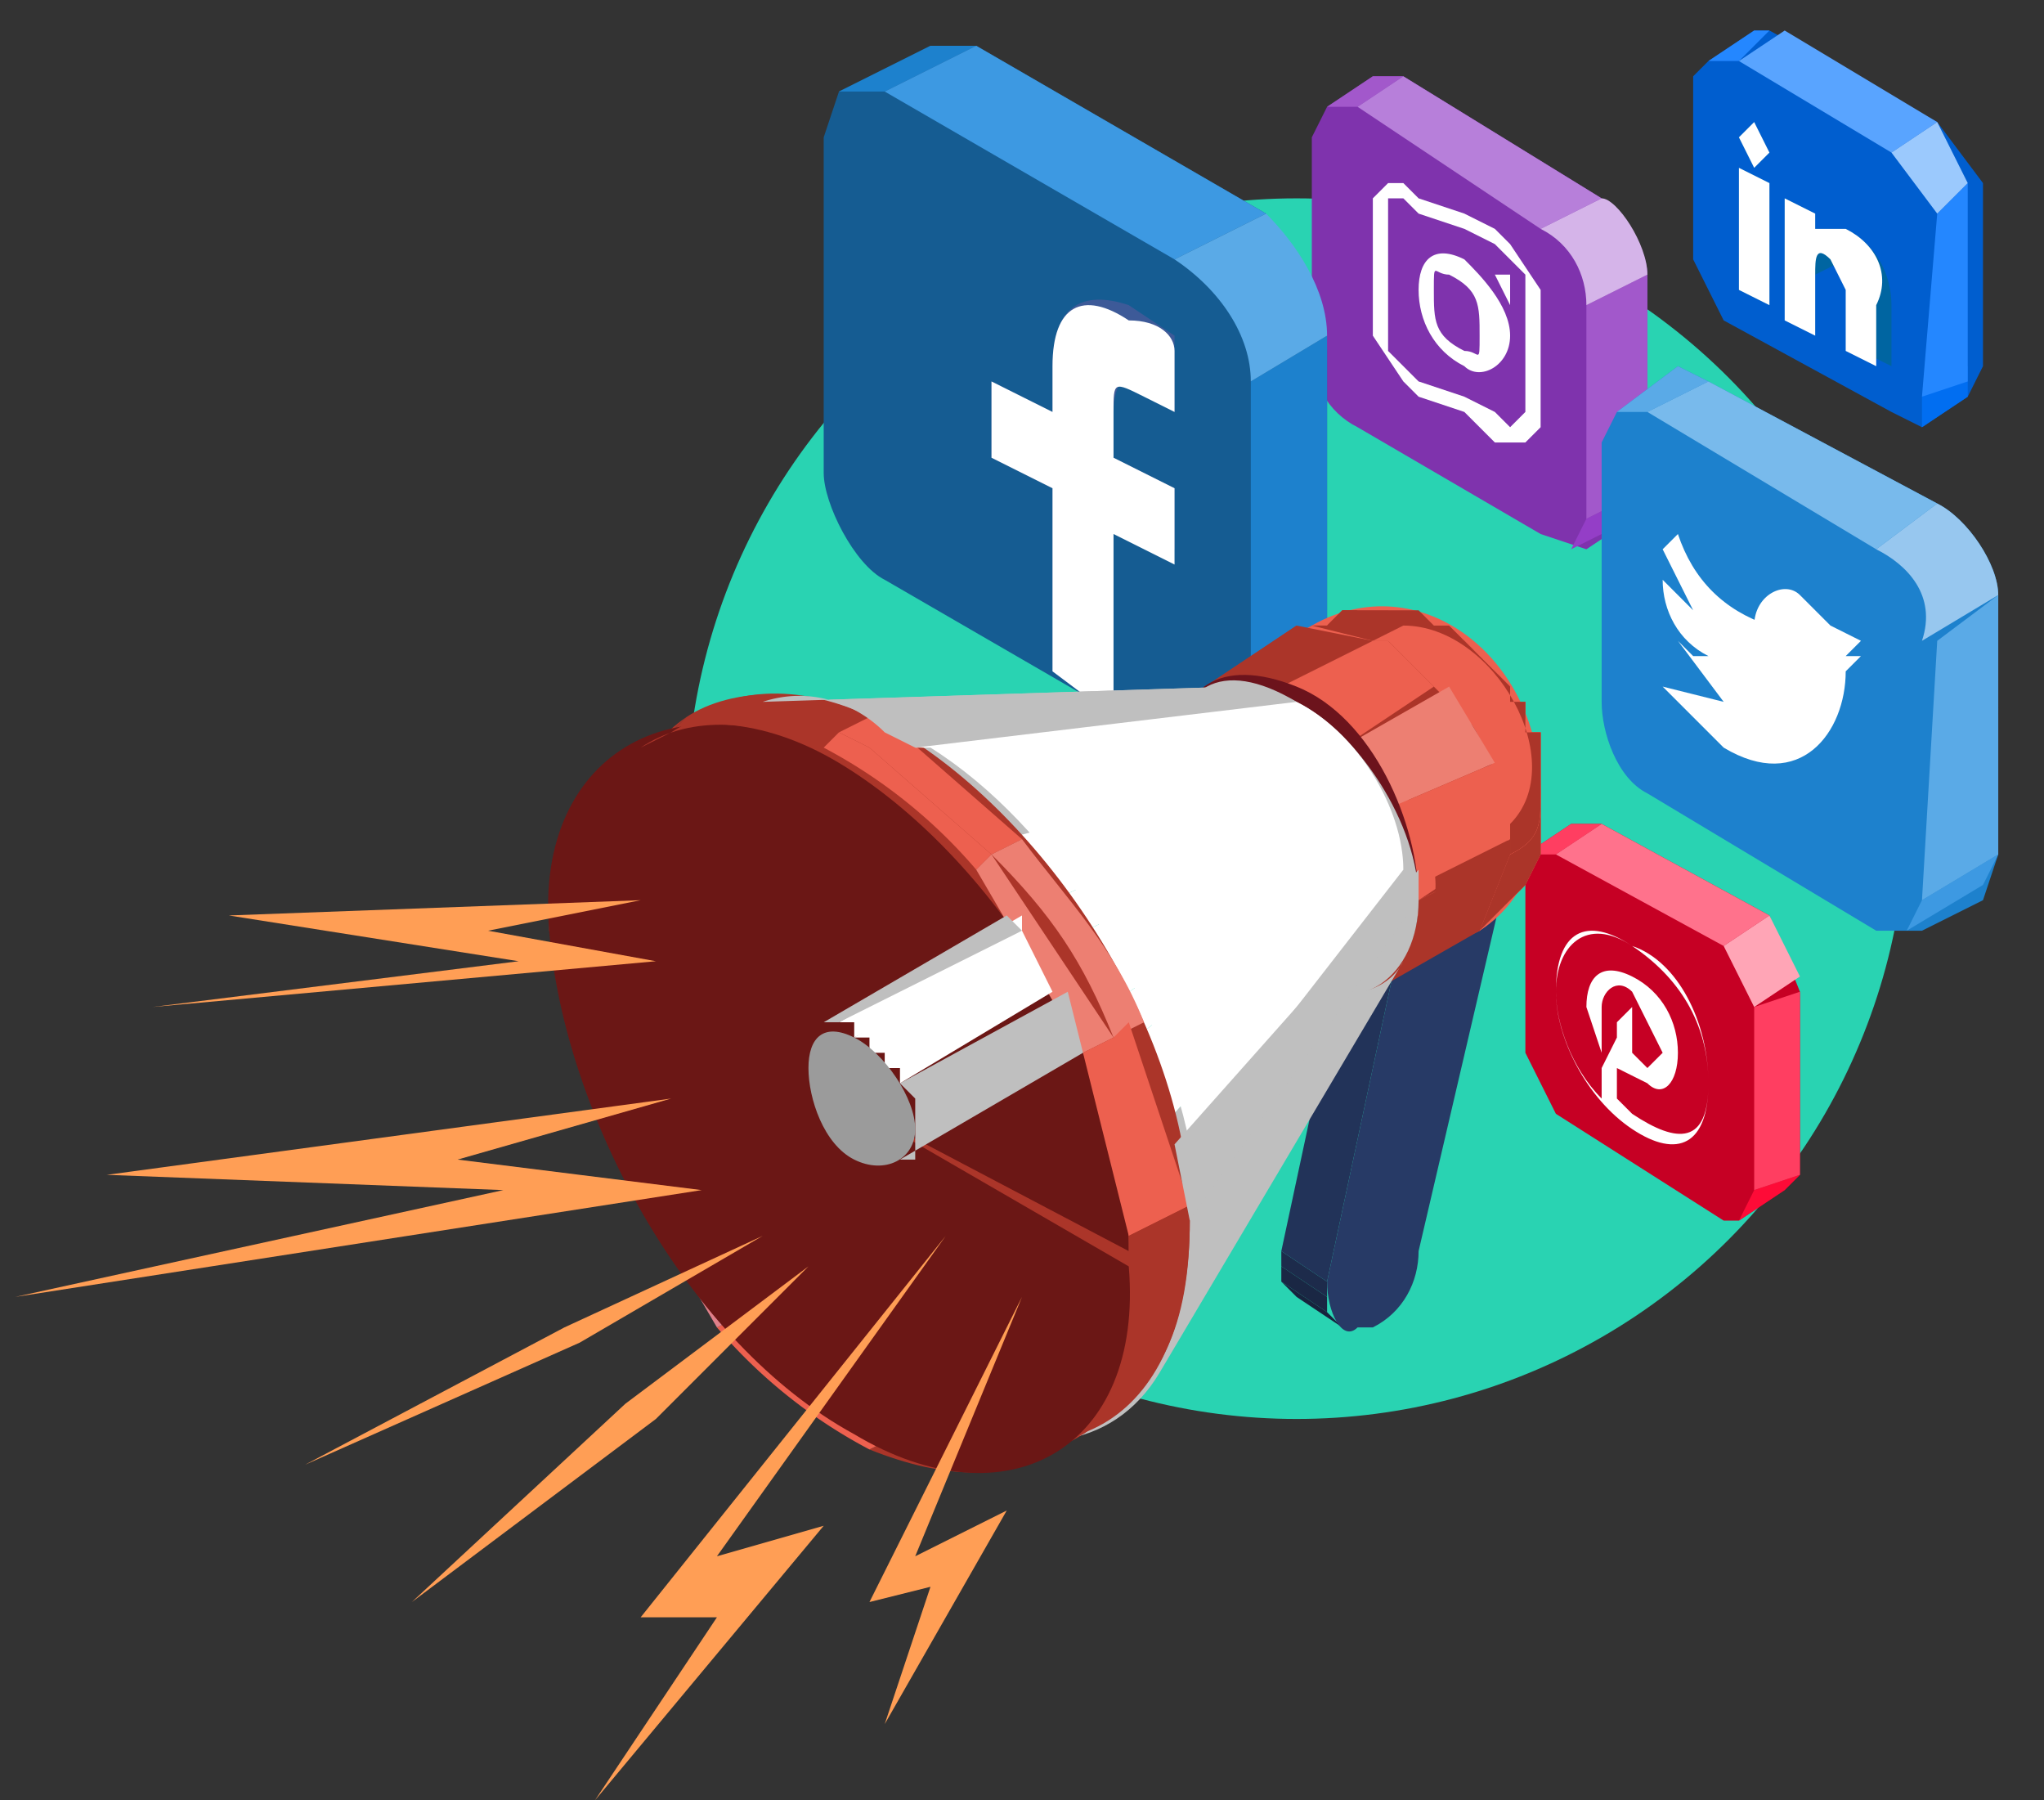
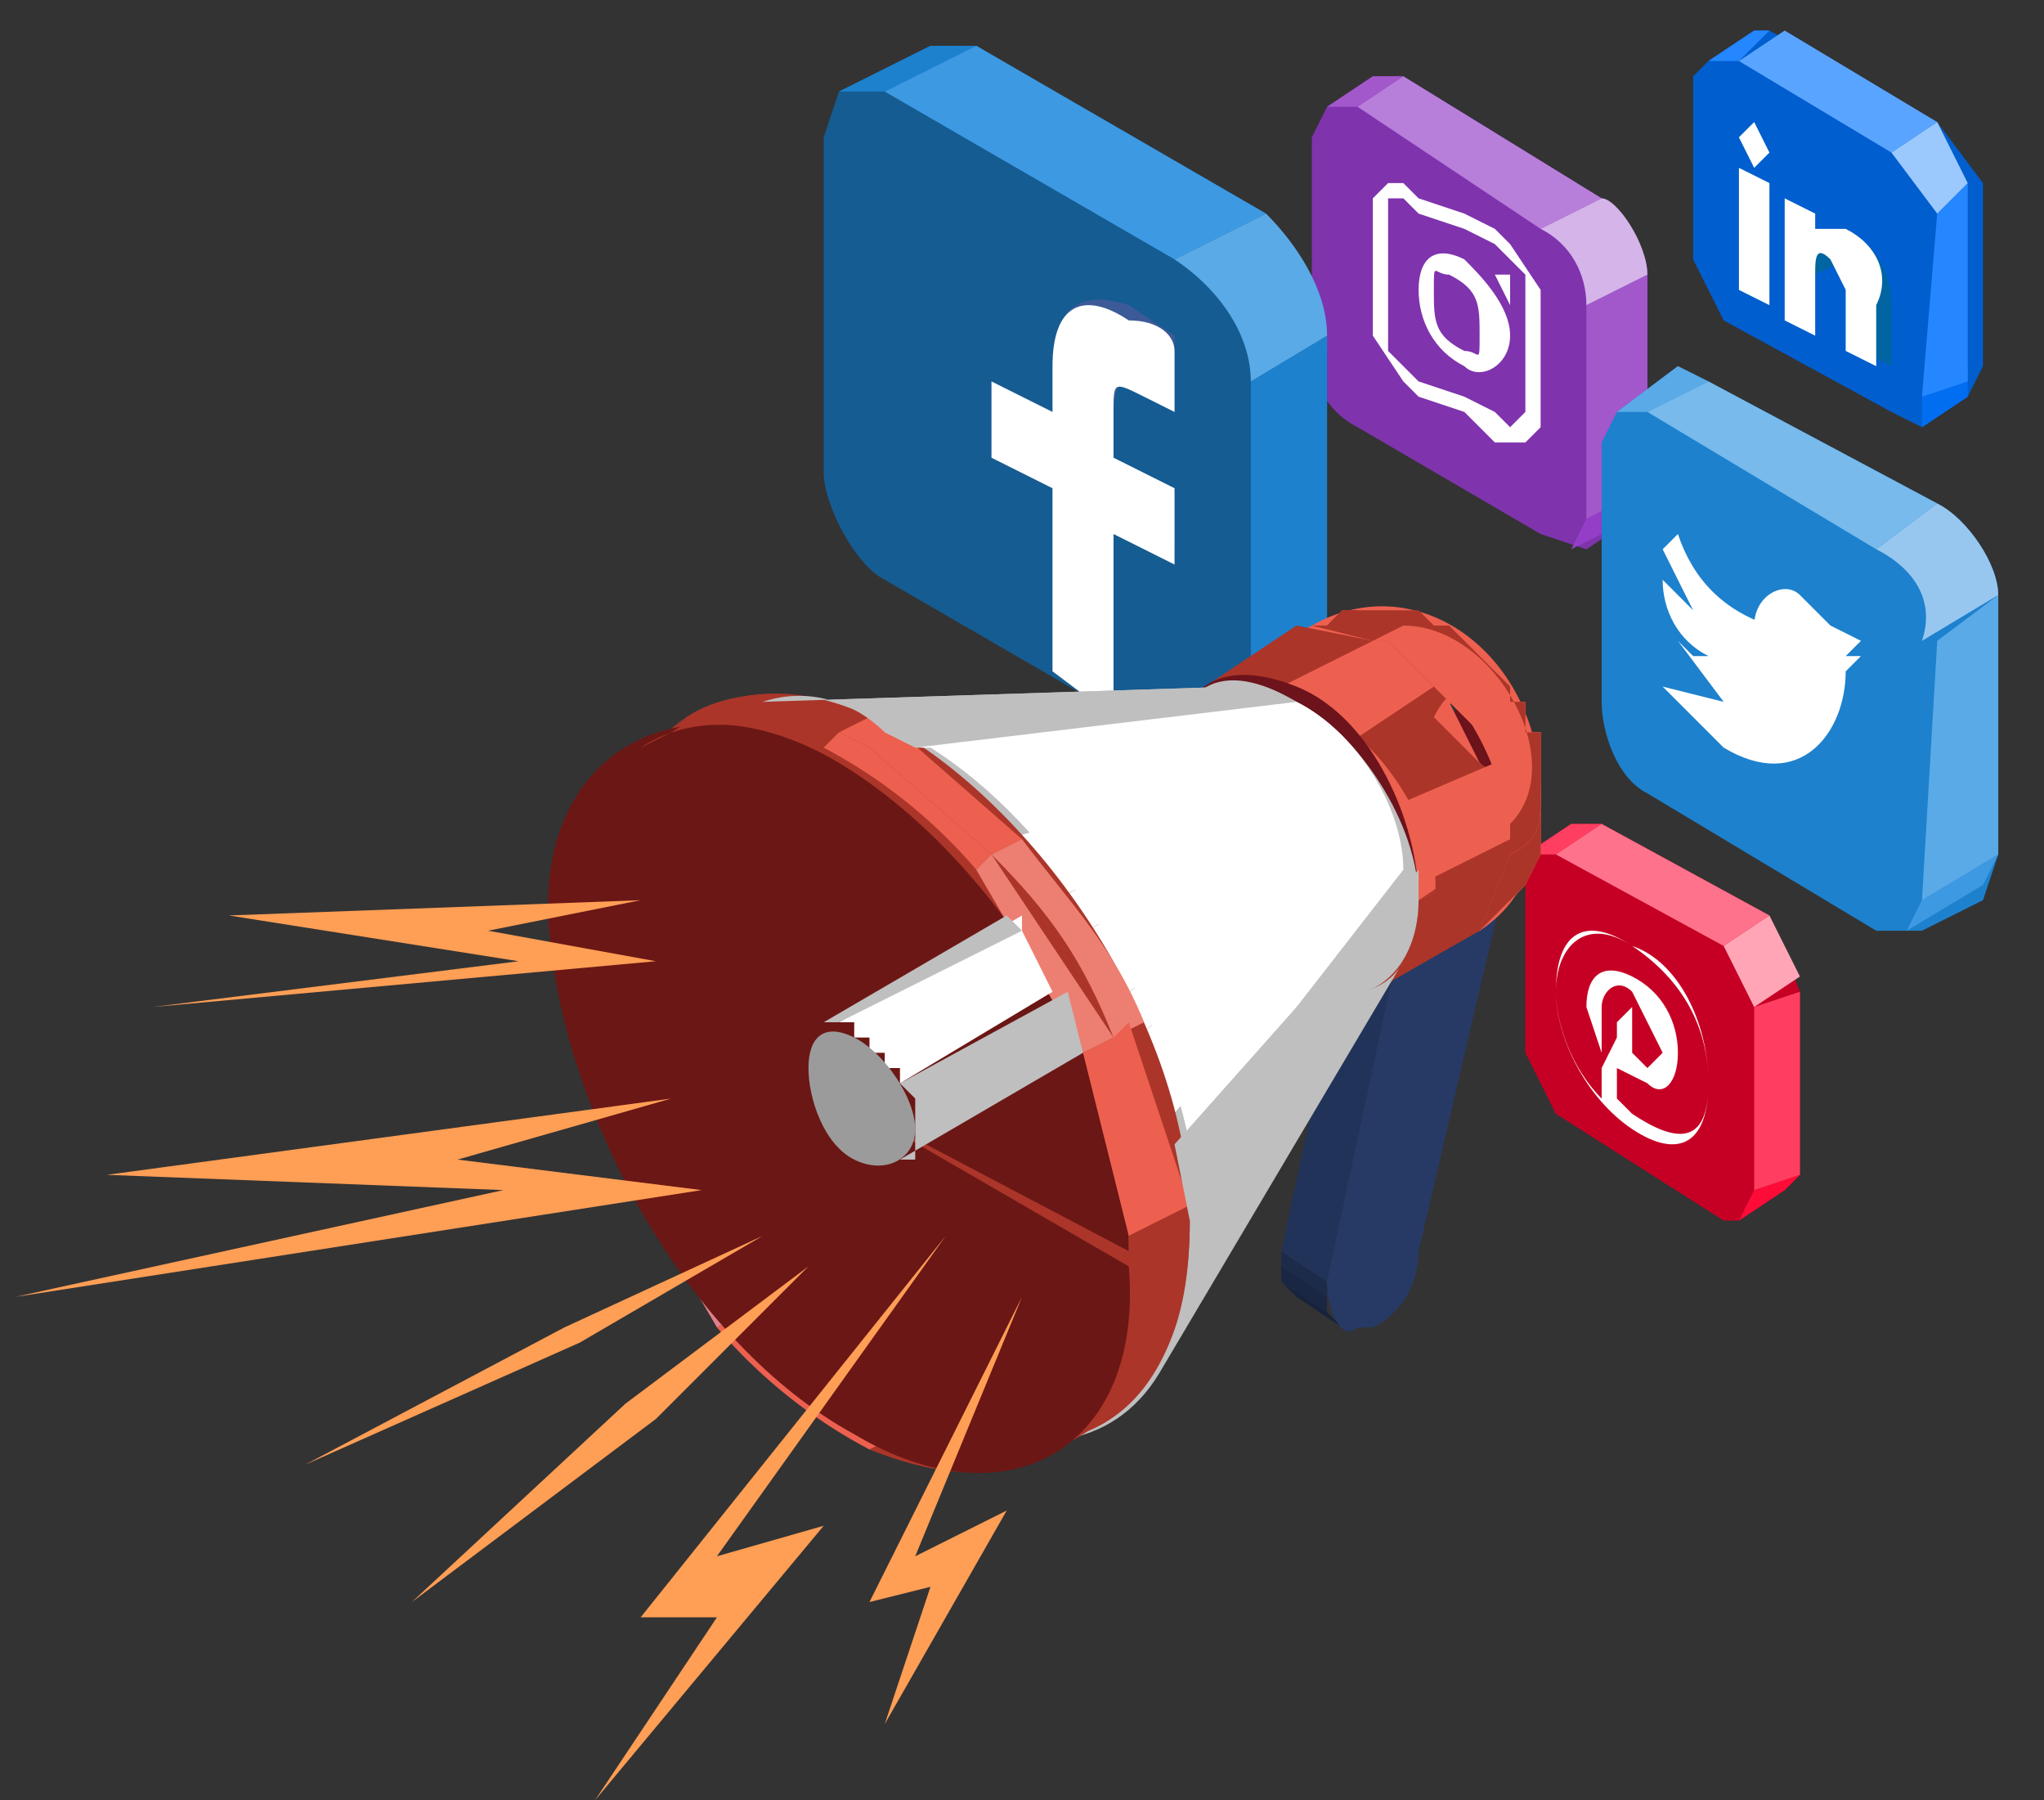
<svg xmlns="http://www.w3.org/2000/svg" version="1.1" id="Layer_1" x="0" y="0" viewBox="0 0 134 118" xml:space="preserve">
  <rect x="0" y="0" width="134" height="118" fill="#333333" stroke="none" />
  <style>.st6{fill:#fff}.st18{fill:#1d81cd}.st19{fill:#3d99e2}.st20{fill:#5aaae7}.st34{fill:#202f52}.st37{fill:#6c131c}.st38{fill:#ed604f}.st39{fill:#ab3529}.st40{fill:#e0808a}.st41{fill:#ed7f72}.st42{fill:#bfbfbf}</style>
-   <circle cx="85" cy="53" r="40" fill="#29d3b2" id="Layer_2_1_" />
  <g id="Layer_1_1_">
    <path d="M116 60l-11-6h-2l-3 2v13l2 4 11 7h1l3-2 1-1V65l-2-5z" fill="#c60024" />
    <path d="M117 78l-3 2 1-2 3-1-1 1z" fill="#fe0b37" />
    <path d="M100 56l3-2h2l-3 2h-2zm15 10l3-1v12l-3 1z" fill="#ff3e61" />
    <path fill="#ff728c" d="M102 56l3-2 11 6-3 2z" />
    <path d="M113 62l3-2 2 4-3 2-2-4z" fill="#ffa5b6" />
    <path class="st6" d="M105 72c-2-2-3-5-3-7 0-3 2-5 5-3s5 5 5 9-2 4-5 2l-1-1v-2l2 1c1 1 2 0 2-2s-1-4-3-5-3 0-3 2l1 3v-3c0-1 1-2 2-1l2 4-1 1-1-1v-3l-1 1v1l-1 2v2m2-10c-3-2-5-1-5 3 0 3 2 7 5 9s5 1 5-3-2-8-5-9" />
    <path d="M127 8l-11-6h-1l-3 2-1 1v12l2 4 11 6 2 1 3-2 1-2V12l-3-4z" fill="#005ecf" />
    <path d="M129 26l-3 2v-2l3-2v2z" fill="#016ef1" />
    <path d="M112 4l3-2h1l-2 2h-2zm15 10l2-2v13l-3 1z" fill="#2487ff" />
    <path fill="#59a4ff" d="M114 4l3-2 10 6-3 2z" />
    <path d="M124 10l3-2 2 4-2 2-3-4z" fill="#9bc9fd" />
    <path d="M114 19v-8l2 1v8l-2-1m5-4h2c2 1 3 3 3 5v4l-2-1v-4l-1-2-2 1v4l-2-2v-7l2 1v1m-4-4l-1-2 1-1 1 2-1 1" fill="#0065a1" />
    <path class="st6" d="M116 12l-2-1v8l2 1v-8m-1-4l-1 1 1 2 1-1-1-2m6 7h-2v-1l-2-1v8l2 1v-4c0-1 0-2 1-1l1 2v4l2 1v-4c1-2 0-4-2-5" />
    <g>
      <path d="M105 13L92 5h-2l-3 2-1 2v14c0 2 1 4 3 5l12 7 3 1 3-2 1-2V18c0-2-2-4-3-5z" fill="#7f33ad" />
      <path d="M107 34l-4 2 1-2 4-2-1 2z" fill="#943ec7" />
      <path d="M87 7l3-2h2l-3 2h-2zm17 13l4-2v14l-4 2z" fill="#a258cb" />
      <path fill="#b77fda" d="M89 7l3-2 13 8-4 2z" />
      <path d="M101 15l4-2c1 0 3 3 3 5l-4 2c0-2-1-4-3-5z" fill="#d5b4e9" />
      <path class="st6" d="M96 26l-3-1-1-1-1-1V13h1l1 1 3 1 2 1 1 1 1 1v9l-1 1-1-1-2-1m0-12l-3-1-1-1h-1l-1 1v9l2 3 1 1 3 1 2 2h2l1-1v-9l-2-3-1-1-2-1" />
      <path class="st6" d="M96 23c-2-1-2-2-2-4s0-1 1-1c2 1 2 2 2 4s0 1-1 1m0-6c-2-1-3 0-3 2s1 4 3 5c1 1 3 0 3-2s-2-4-3-5m3 1h-1l1 2v-2" />
    </g>
    <g>
      <path class="st18" d="M127 33l-15-8-2-1-4 3-1 2v17c0 2 1 5 3 6l15 9h3l4-2 1-3V39c0-2-2-5-4-6z" />
-       <path class="st19" d="M130 58l-5 3 1-2 5-3-1 2z" />
+       <path class="st19" d="M130 58l-5 3 1-2 5-3-1 2" />
      <path class="st20" d="M106 27l4-3 2 1-4 2h-2zm21 15l4-3v17l-5 3z" />
      <path fill="#78baec" d="M108 27l4-2 15 8-4 3z" />
      <path d="M123 36l4-3c2 1 4 4 4 6l-5 3c1-3-1-5-3-6z" fill="#97c7ef" />
      <path class="st6" d="M122 43h-1l1-1-2-1-2-2c-1-1-3 0-3 2h1c-3-1-5-3-6-6l-1 1 2 4-2-2c0 2 1 4 3 5h-1l-1-1 3 4-4-1 4 4c5 3 8-1 8-5l1-1z" />
    </g>
    <g>
      <path d="M83 14L64 3h-3l-6 3-1 3v22c0 2 2 6 4 7l19 11h3l6-3 1-3V23c0-3-2-6-4-8z" fill="#155c92" />
      <path d="M86 46l-6 3 2-2 5-3-1 2z" fill="#1a6fb0" />
      <path class="st18" d="M55 6l6-3h3l-6 3h-3zm27 19l5-3v22l-5 3z" />
      <path class="st19" d="M58 6l6-3 19 11-6 3z" />
      <path class="st20" d="M77 17l6-3c2 2 4 5 4 8l-5 3c0-3-2-6-5-8z" />
      <path d="M65 30v-5l4 2v-3c0-4 2-5 5-4l3 2v5l-2-2c-1-1-2 0-2 2v3l4 2v4l-4-2v13l-4-3V32l-4-2" fill="#3d5a98" />
      <path class="st6" d="M69 24v3l-4-2v5l4 2v12l4 3V35l4 2v-5l-4-2v-3c0-2 0-2 2-1l2 1v-4c0-1-1-2-3-2-3-2-5-1-5 3z" />
    </g>
    <g>
      <path d="M87 84l-3-2 3 2z" fill="#1e2c4d" />
      <path d="M87 84l-3-2v1l3 2v-1z" fill="#1d2b4b" />
      <path d="M87 85l-3-2 3 2z" fill="#1c2a49" />
      <path d="M87 85l-3-2 3 2z" fill="#1b2846" />
      <path d="M87 85l-3-2v1l3 2v-1z" fill="#1a2744" />
      <path d="M87 86l-3-2 3 2z" fill="#192642" />
      <path d="M87 86l-3-2 3 2z" fill="#18243f" />
      <path d="M87 86l-3-2 1 1 3 2-1-1z" fill="#17233d" />
      <path class="st34" d="M100 52l-3-2-3 2 3 2z" />
      <path fill="#223359" d="M93 56l-3-2-6 28 3 2z" />
      <path class="st34" d="M97 54l-3-2-4 2 3 2z" />
      <path d="M93 56l-6 28c0 2 1 4 2 3h1c2-1 3-3 3-5l7-30-3 2-4 2z" fill="#273a66" />
      <path class="st37" d="M99 49c0 2-1 2-2 1l-2-3 2-2 2 4z" />
      <path class="st38" d="M97 61c3-2 4-5 4-9 0-1 0-2-2-3 0 1-1 2-2 1l-2-4c0-1 1-2 2-1l2 4c2 1 2 2 2 3 0-9-8-15-15-11-2 1-3 3-3 6 0 5 4 11 8 13 2 2 4 2 6 1z" />
      <path class="st38" d="M101 52v-4h-1v-2h-1v-1l-1-1-1-1-1-1h-1l-1-1h-2l-1-1h-3l-1 1h-1l-1 1c-1 0-2 2-2 5l2 6v-1c0-3 3-2 5 1s1 5-2 5v-1l3 3c2 2 4 2 6 1l2-2 1-1v-1l1-1v-4c0-1 0-2-2-3 0 1-1 2-2 1l-2-3c0-2 1-2 2-2l2 4c2 1 2 2 2 3z" />
      <path class="st39" d="M101 52v-4h-1v-2h-1v-1l-1-1-1-1-1-1h-1l-1-1h-2l-1-1h-3l-1 1h-1l-1 1c-1 0-2 2-2 5v1l1-1c5-2 11 8 10 12l-2 2h5l2-2 1-1v-1l1-1v-4c0-1 0-2-2-3 0 1-1 2-2 1l-3-3c1-2 2-2 3-2l2 4c2 1 2 2 2 3z" />
      <path class="st40" d="M87 52v3l2 1v-2l-1-1-1-1z" />
      <path class="st39" d="M90 65l7-4h-5l-7 3 5 1z" />
      <path class="st38" d="M86 64l6-3-1-1-3-3-7 4 4 3h1z" />
      <path class="st40" d="M81 61l7-4-4-4-6 3 3 5z" />
      <path class="st38" d="M78 56l7-3-2-5-6 3 1 5z" />
      <path class="st39" d="M77 51l6-4 2-6-6 4-2 5v1z" />
      <path class="st38" d="M101 52c0 4-1 7-4 9l2-5c2-1 2-2 2-4z" />
      <path class="st38" d="M99 56c2-1 2-2 2-4v4l-1 2-1 1-1 1-1 1 2-5z" />
      <path class="st39" d="M99 56c2-1 2-2 2-4v4l-1 2-1 1-1 1-1 1 2-5z" />
      <path class="st38" d="M85 42c8-5 16 2 16 10 0 1 0 3-2 4 0-6-4-12-8-14h-6z" />
      <path class="st38" d="M99 56l-1-6v-1l-4-4-3-3h-6l1-1h2l1-1h3l1 1h1l1 1h1l1 1 1 1 1 1v1h1v2h1v4c0 2 0 3-2 4z" />
      <path class="st39" d="M99 56v-2c4-4-1-13-7-13l-2 1-4-1h1l1-1h5l1 1h1l1 1 1 1 1 1 1 1v1h1v2h1v4c0 2 0 3-2 4z" />
      <g>
        <path class="st39" d="M93 59l6-3-2 5-7 3c2 0 3-2 3-5z" />
      </g>
      <g>
        <path class="st39" d="M79 45l6-4 5 1-6 3h-5z" />
        <path class="st38" d="M84 45l6-3h1l3 3-6 4-3-3-1-1z" />
-         <path class="st41" d="M88 49l7-4 3 5-7 3-3-4z" />
        <path class="st38" d="M91 53l7-3 1 5-6 3-2-5z" />
        <path class="st39" d="M93 59l6-4v1l-6 3z" />
      </g>
      <path class="st37" d="M93 59c0 5-4 7-8 5s-8-9-8-14 3-7 8-5 8 9 8 14z" />
      <g>
        <path class="st42" d="M93 59l-8-4 8 4c0-5-4-11-8-13-5-3-8-1-8 4s3 12 8 14c4 3 8 0 8-5z" />
        <path class="st39" d="M71 94l1-1c-3 2-7 2-11 0l-2 1c4 2 9 2 12 0z" />
        <path class="st38" d="M59 94l1-1-1-1-9-7-1 1a32 32 0 0 0 10 8z" />
        <path class="st40" d="M49 86l1-1-7-12-1 1c1 4 4 8 7 12z" />
        <path class="st38" d="M42 74l1-1-3-12-2 1 4 12z" />
        <path class="st39" d="M38 62l2-1v-2c0-6 2-10 5-12l-1 1c-4 2-6 6-6 12v2z" />
        <path class="st42" d="M76 90l16-27c-1 2-4 3-7 1L60 92c7 4 13 3 16-2z" />
        <path class="st6" d="M60 92l25-28-3-2-30 24 7 6h1z" />
        <path class="st6" d="M52 86l30-24-1-2-32 23 3 3z" />
        <path class="st6" d="M49 83l32-23-2-3-35 18 5 8z" />
        <path class="st6" d="M44 75l35-18-1-2-36 16 2 4z" />
        <path class="st6" d="M42 71l36-16-1-4-37 11 2 9z" />
        <path class="st42" d="M40 62l37-10v-2c0-3 2-5 4-5l-31 1c-6 0-10 5-10 13v3z" />
        <path class="st39" d="M78 80L59 70l19 10c0-12-9-26-19-32s-19-1-19 11 9 27 19 33c11 6 19 1 19-12z" />
        <path class="st39" d="M76 81l2-1c0 7-2 11-6 13l-1 1c3-2 5-6 5-13zM44 48l1-1c3-2 8-2 12 0l-2 1c-4-2-8-2-11 0z" />
        <path class="st38" d="M55 48l2-1 2 1 8 7-2 1-8-7-2-1z" />
        <path class="st41" d="M65 56l2-1c3 4 6 7 8 12l-2 1c-2-5-4-8-8-12z" />
        <path class="st38" d="M73 68l1-1 4 12-2 1-3-12z" />
        <path class="st39" d="M76 80l2-1v1l-2 1v-1zM69 95l1-1c-3 2-7 2-11 0l-2 1c5 2 9 2 12 0z" />
        <path class="st38" d="M57 95l2-1-2-1-8-7-2 1a34 34 0 0 0 10 8z" />
        <path class="st40" d="M47 87l2-1-8-12-1 1 7 12z" />
        <path class="st38" d="M40 75l1-1-3-12-1 1 3 12z" />
        <path class="st39" d="M37 63l1-1v-2c0-6 2-10 6-12l-2 1c-4 2-6 6-6 12l1 2z" />
        <g>
          <path class="st39" d="M74 82l2-1c0 7-2 11-5 13l-2 1c3-2 5-6 5-13z" />
        </g>
        <g>
          <path class="st42" d="M50 46l31-1a8 8 0 0 1 4 1l-25 3-2-1c-2-2-5-3-8-2z" />
          <path class="st6" d="M60 49l25-3c4 2 7 7 7 11L78 75c-2-10-9-21-17-26z" />
          <path class="st42" d="M77 75l16-18v2L78 80l-1-5z" />
        </g>
        <g>
          <path d="M55 72l19 11c1 12-8 17-18 11-11-6-19-21-20-33s9-17 19-11 19 20 19 32L55 72z" fill="#6b1715" />
        </g>
        <g>
          <path class="st39" d="M42 49l2-1c3-2 7-2 11 0l-1 1c-5-2-9-2-12 0z" />
          <path class="st38" d="M54 49l1-1 2 1 8 7-1 1a34 34 0 0 0-10-8z" />
          <path class="st41" d="M64 57l1-1 8 12-2 1-7-12z" />
          <path class="st38" d="M71 69l2-1c2 3 3 8 3 12l-2 1-3-12z" />
          <path class="st39" d="M74 81l2-1v1l-2 2v-2z" />
        </g>
      </g>
      <g>
        <path class="st6" d="M55 67h1v1l11-6v-2l-12 7z" />
        <path class="st42" d="M66 60l-12 7c0 1 0 1 0 0h1l12-6-1-1zm-7 16l12-7-1-4-11 6 1 1v4h-1z" />
        <path class="st6" d="M56 68h1v1h1v1h1c1 0 0 0 0 0v1l10-6-2-4-11 7z" />
        <path d="M56 68c-2-1-3 0-3 2s1 5 3 6 4 0 4-2-2-5-4-6z" fill="#9b9b9b" />
      </g>
      <path d="M42 59l-27 1 19 3-24 3 33-3-11-2zm2 13L7 77l26 1-32 7 45-7-16-2zm-5 46l15-18-7 2 15-21-20 25h5zm19-5l8-14-6 3 7-17-10 20 4-1zM20 96l17-9 13-6-12 7zm7 9l14-13 12-9-10 10z" fill="#ff9e55" />
    </g>
  </g>
</svg>